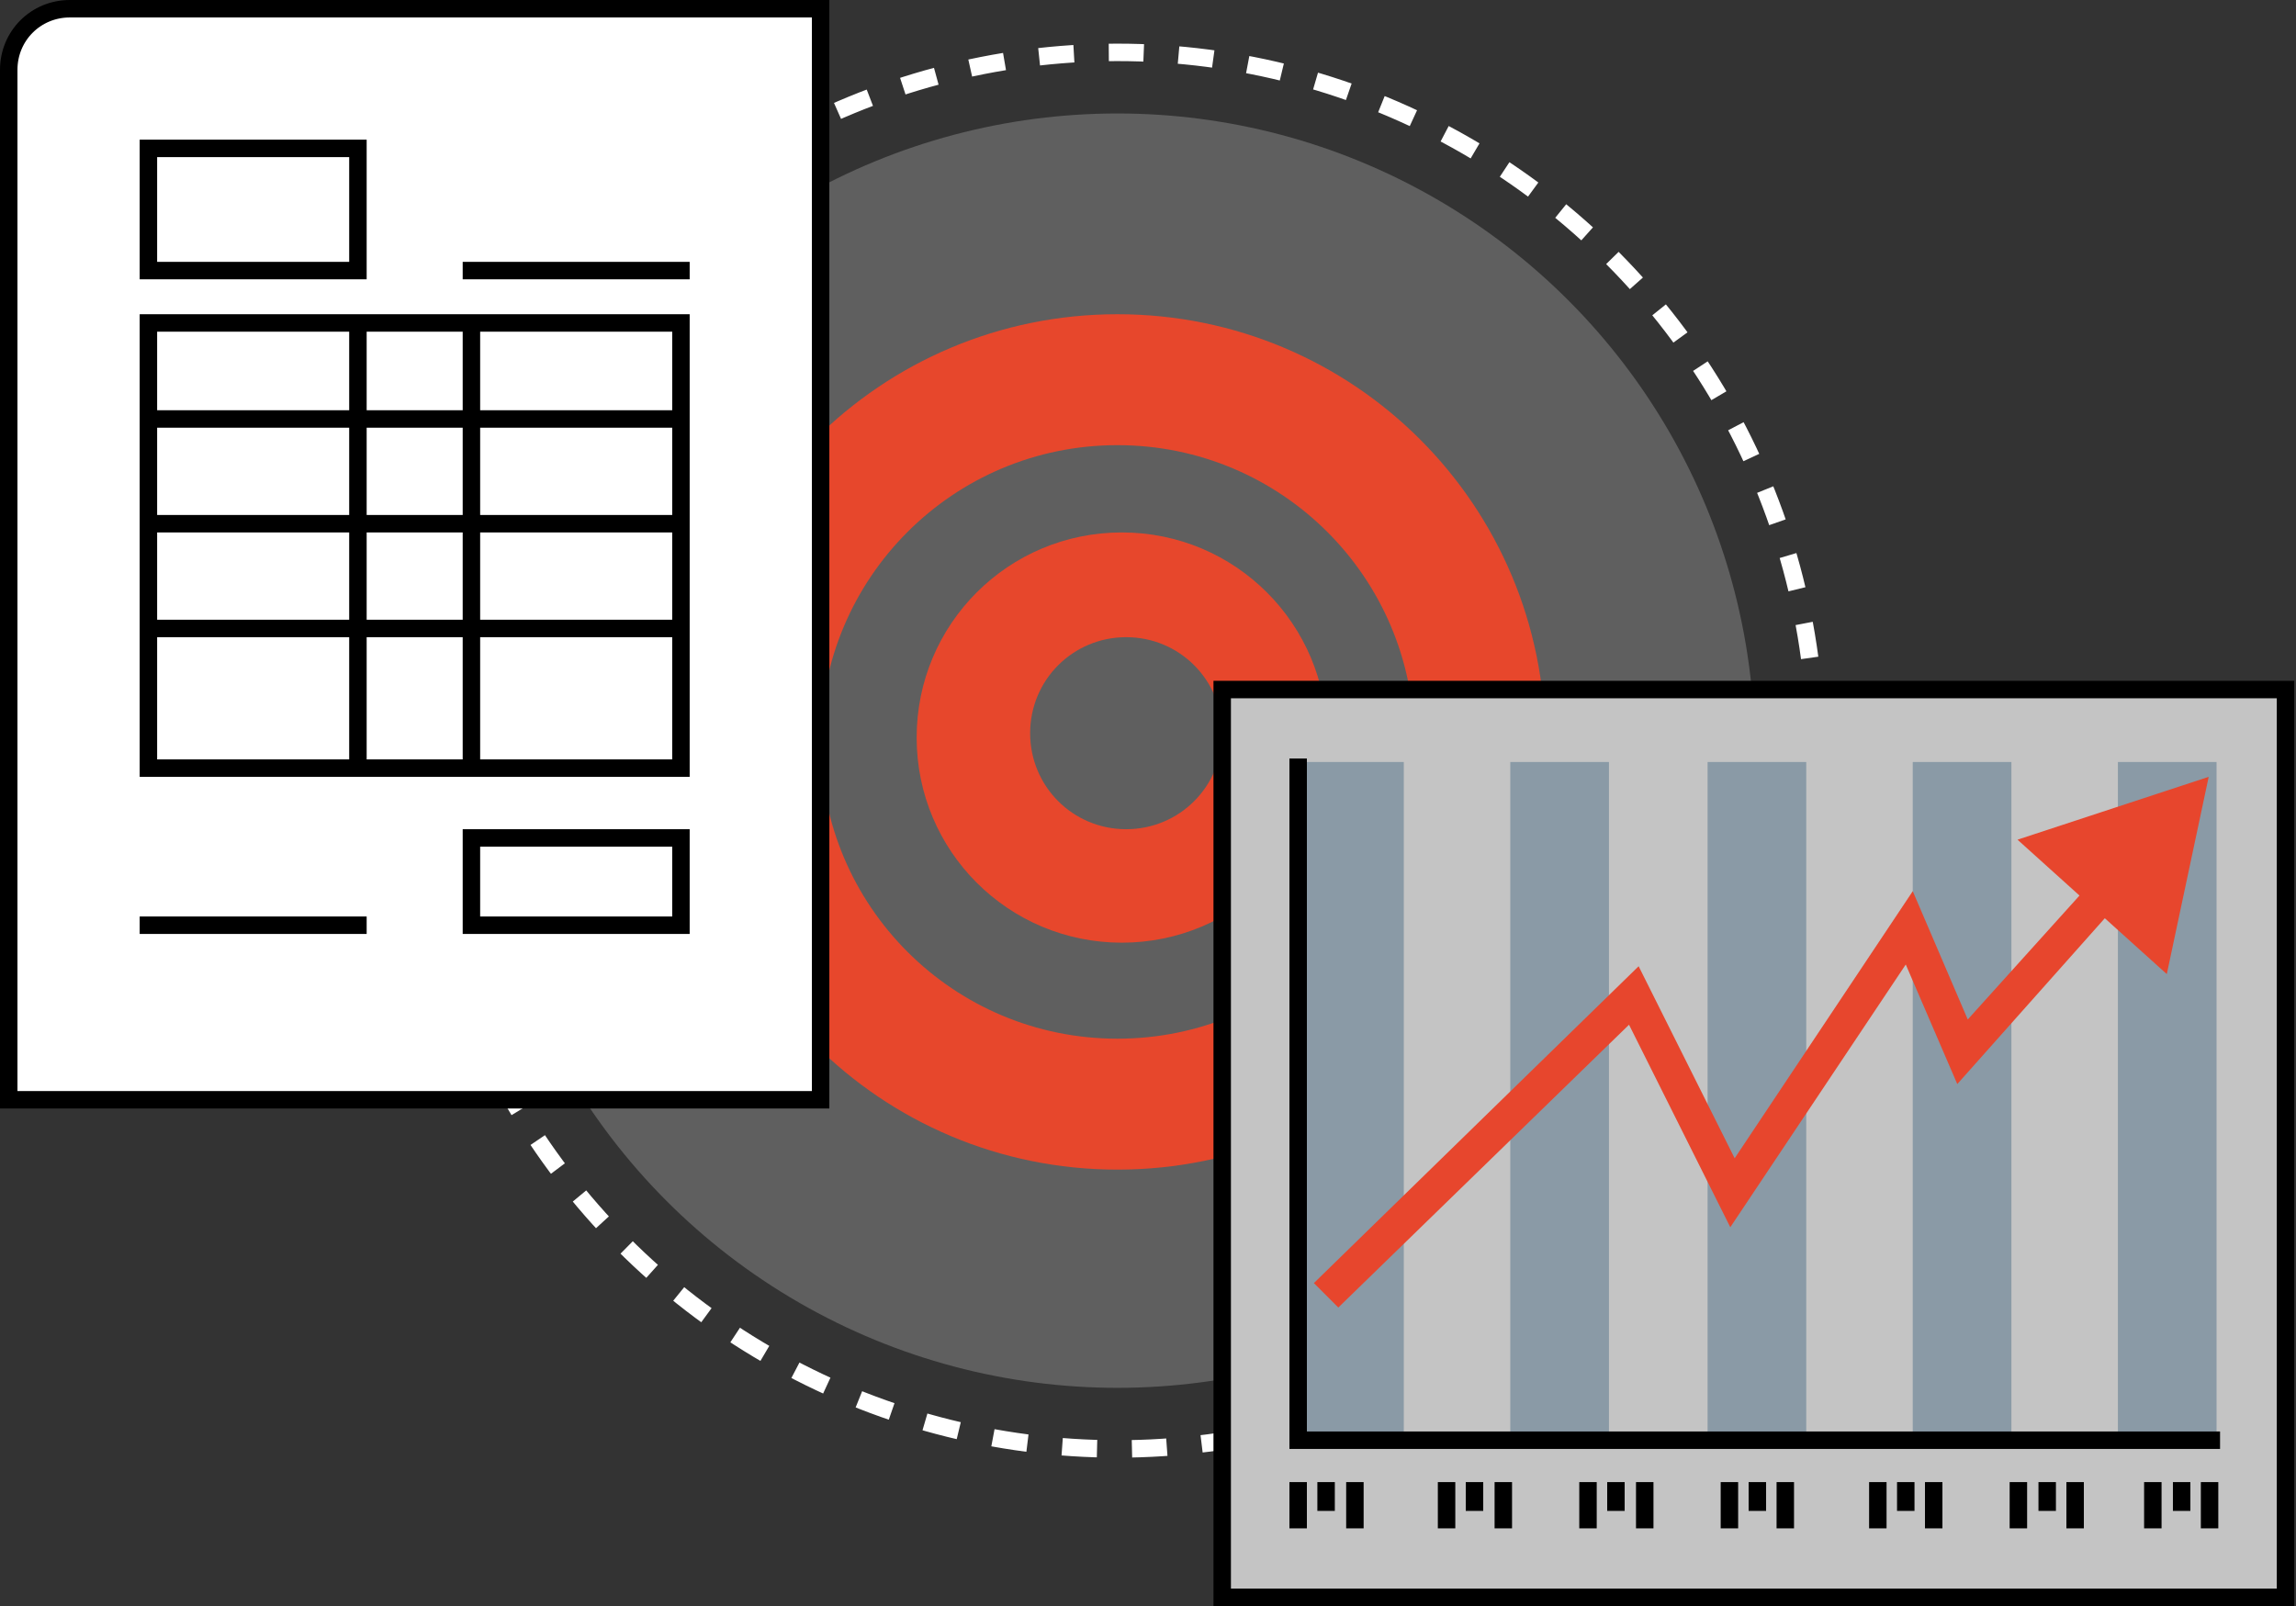
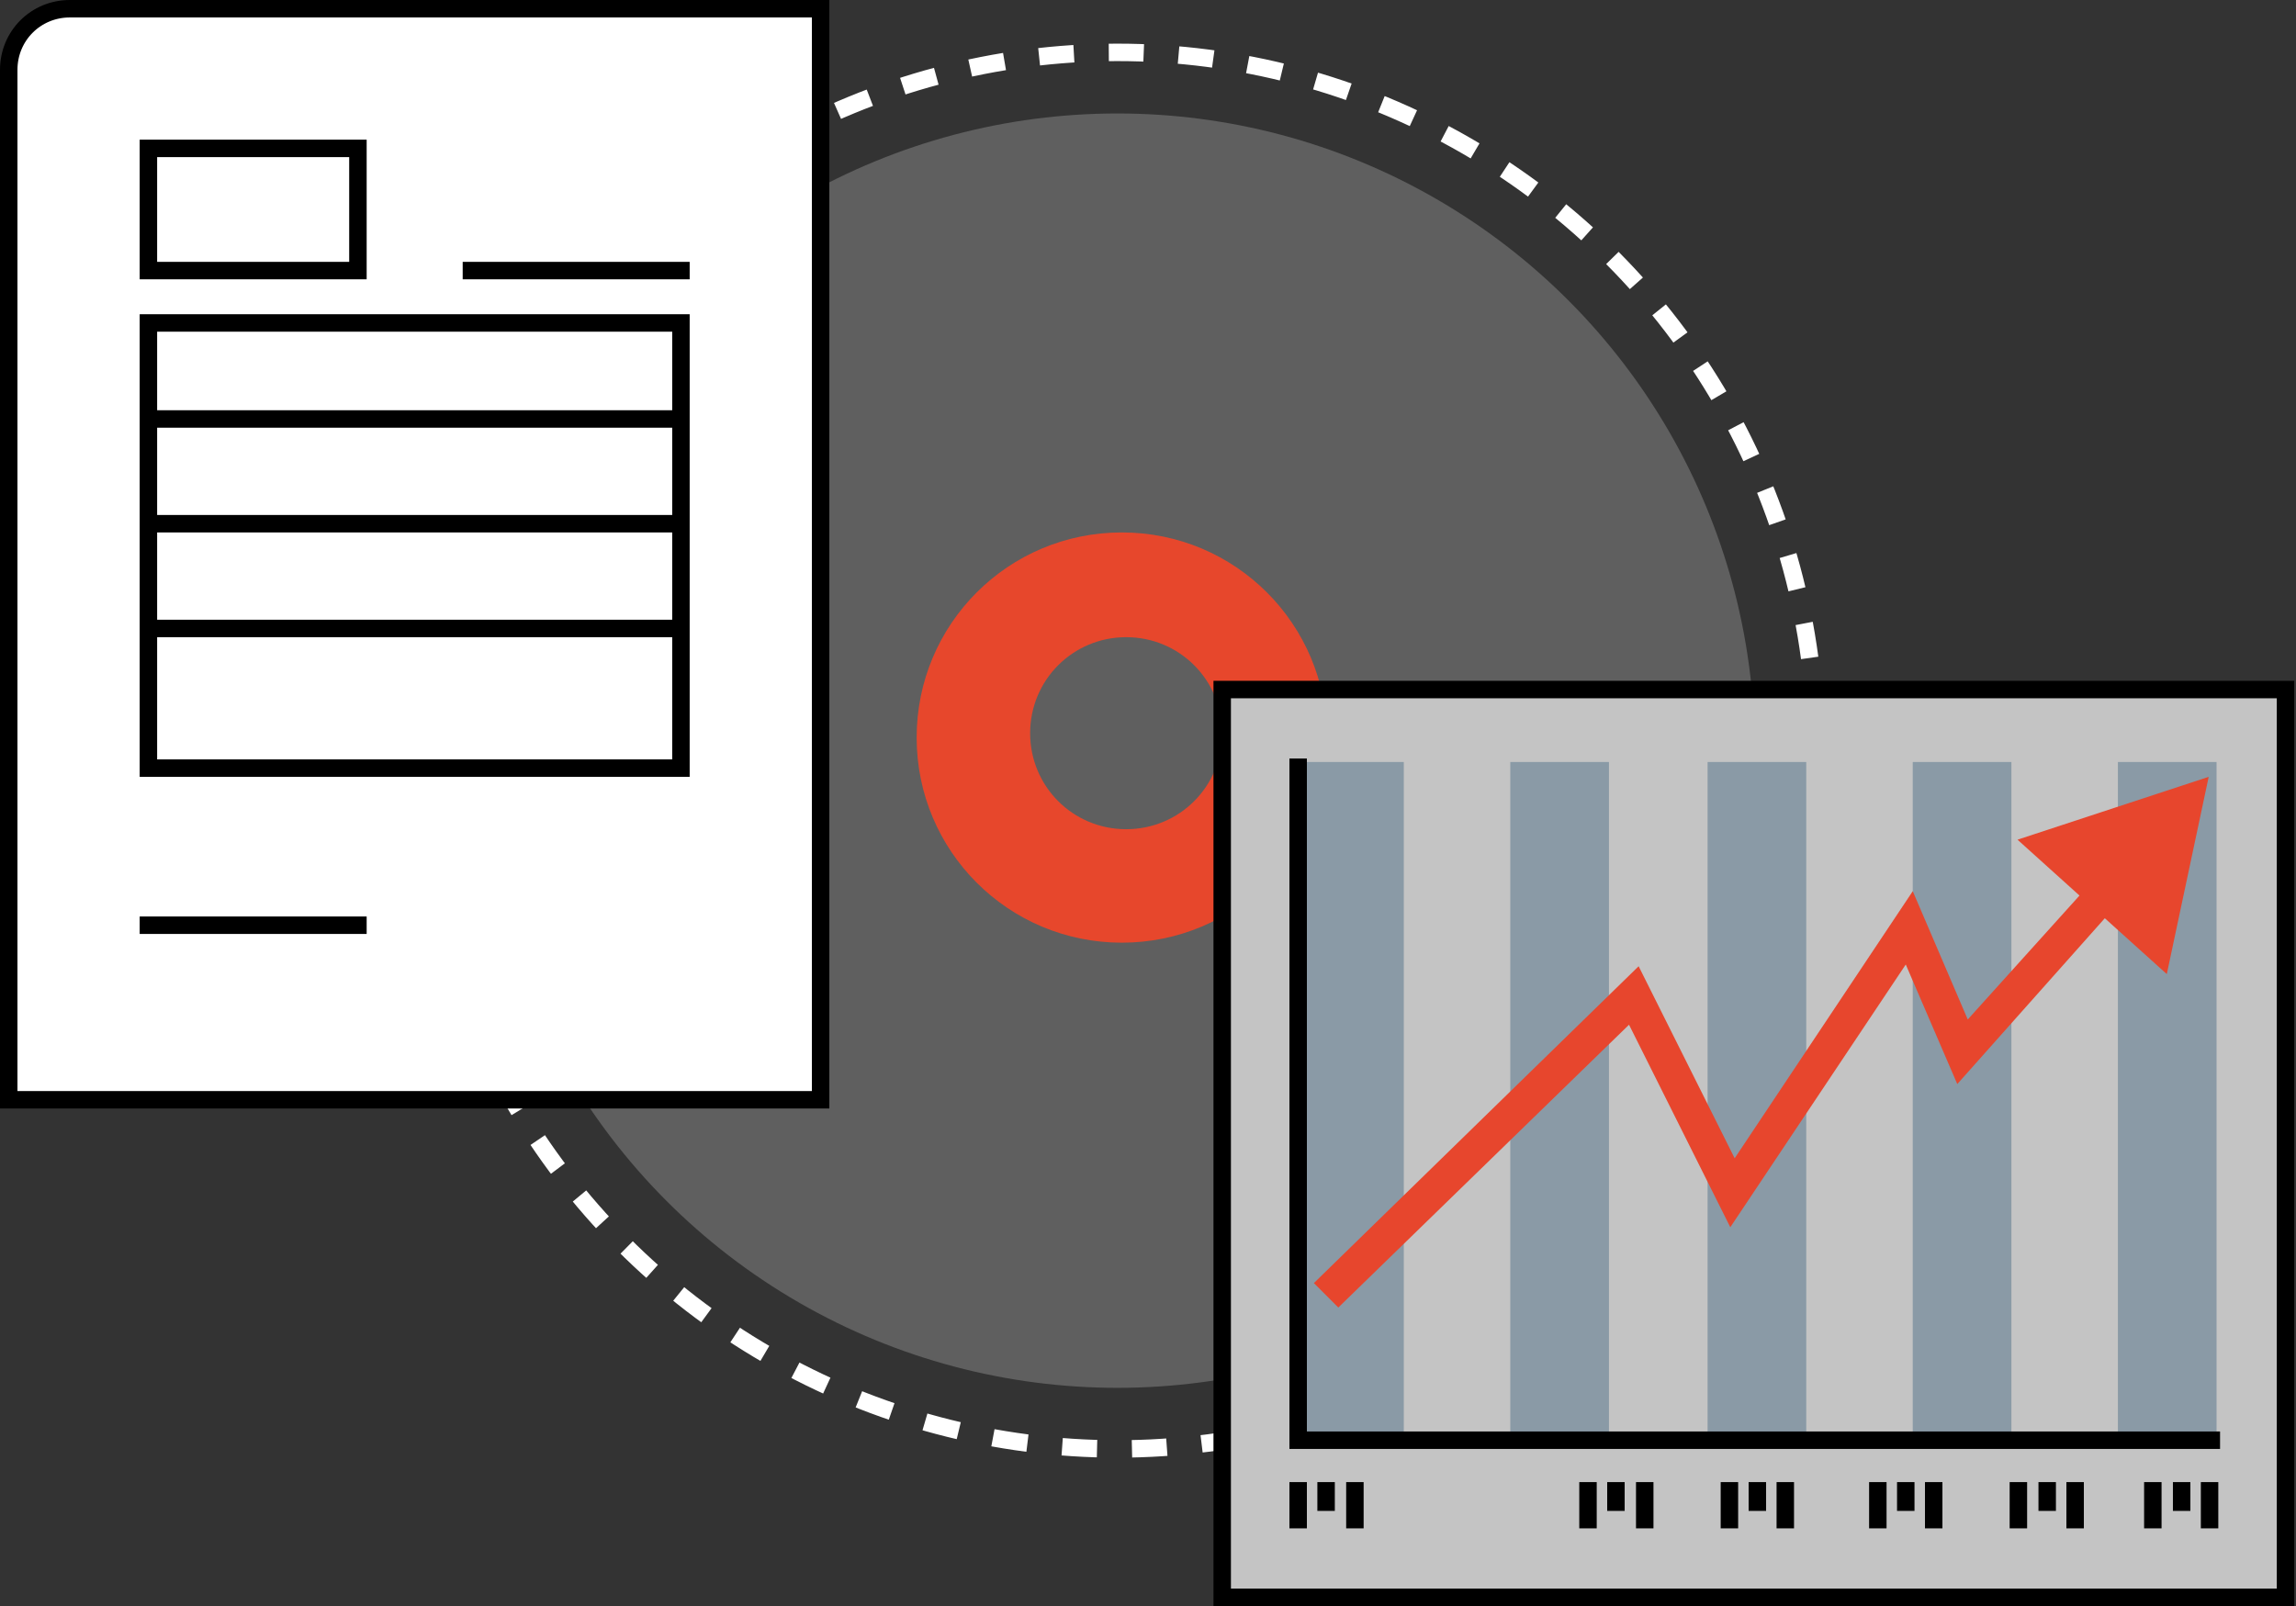
<svg xmlns="http://www.w3.org/2000/svg" viewBox="0 0 263 184" fill="none">
  <rect x="0" y="0" width="263" height="184" fill="#333333" stroke="none" />
  <style>.a{clip-rule:evenodd;fill-rule:evenodd;fill:#E7472C;}.b{fill-opacity:0.3;fill:#00365F;}.c{stroke-width:2;stroke:black;}.d{fill:black;}</style>
  <circle cx="128" cy="86" r="80" style="stroke-dasharray:4;stroke-linejoin:round;stroke-miterlimit:10;stroke-width:2;stroke:white" />
  <circle cx="128" cy="86" r="73" style="fill-opacity:0.3;fill:#C4C4C4" />
-   <path d="M128 134C155.1 134 177 112.1 177 85 177 57.9 155.1 36 128 36 100.9 36 79 57.9 79 85 79 112.1 100.9 134 128 134ZM128 119C146.8 119 162 103.8 162 85 162 66.2 146.8 51 128 51 109.2 51 94 66.2 94 85 94 103.8 109.2 119 128 119Z" class="a" />
  <path d="M128.5 108C141.5 108 152 97.5 152 84.5 152 71.5 141.5 61 128.5 61 115.5 61 105 71.5 105 84.5 105 97.5 115.5 108 128.5 108ZM129 95C135.1 95 140 90.1 140 84 140 77.9 135.1 73 129 73 122.9 73 118 77.9 118 84 118 90.1 122.9 95 129 95Z" class="a" />
  <rect x="140" y="79" width="121.8" height="104" style="fill:#C4C4C4;stroke-width:2;stroke:black" />
  <rect x="149.5" y="87.3" width="11.3" height="76.9" class="b" />
  <rect x="173" y="87.3" width="11.3" height="76.9" class="b" />
  <rect x="195.6" y="87.3" width="11.3" height="76.9" class="b" />
  <rect x="219.1" y="87.3" width="11.3" height="76.9" class="b" />
  <rect x="242.6" y="87.3" width="11.3" height="76.9" class="b" />
  <path d="M231.1 96.2L253 89 248.2 111.6 241.1 105.2 224.2 124.2 218.3 110.5 198.2 140.6 186.6 117.4 153.3 149.8 150.5 147 187.7 110.7 198.7 132.7 219.1 102.1 225.4 116.8 238.2 102.6 231.1 96.2Z" style="clip-rule:evenodd;fill-rule:evenodd;fill:#E7462D" />
  <path d="M254.3 165H148.7V86.9" class="c" />
  <path d="M148.7 169.8V175.1M155.2 169.8V175.1M151.9 169.8V173.1" class="c" />
  <path d="M198.1 169.8V175.1M204.5 169.8V175.1M201.3 169.8V173.1" class="c" />
-   <path d="M165.7 169.8V175.1M172.2 169.8V175.1M168.9 169.8V173.1" class="c" />
  <path d="M215.1 169.8V175.1M221.5 169.8V175.1M218.3 169.8V173.1" class="c" />
  <path d="M181.9 169.8V175.1M188.4 169.8V175.1M185.1 169.8V173.1" class="c" />
  <path d="M231.2 169.8V175.1M237.7 169.8V175.1M234.5 169.8V173.1" class="c" />
  <path d="M246.6 169.8V175.1M253.1 169.8V175.1M249.9 169.8V173.1" class="c" />
  <path d="M8 1H94V126H1V8C1 4.1 4.1 1 8 1Z" style="fill:white;stroke-width:2;stroke:black" />
  <rect x="17" y="37" width="61" height="51" class="c" />
  <rect x="17" y="17" width="24" height="14" class="c" />
-   <rect x="54" y="96" width="24" height="10" class="c" />
  <rect x="53" y="30" width="26" height="2" class="d" />
  <rect x="16" y="105" width="26" height="2" class="d" />
  <rect x="17" y="59" width="61" height="2" class="d" />
  <rect x="17" y="71" width="61" height="2" class="d" />
  <rect x="17" y="47" width="61" height="2" class="d" />
-   <rect x="40" y="37" width="2" height="51" class="d" />
-   <rect x="53" y="37" width="2" height="51" class="d" />
</svg>